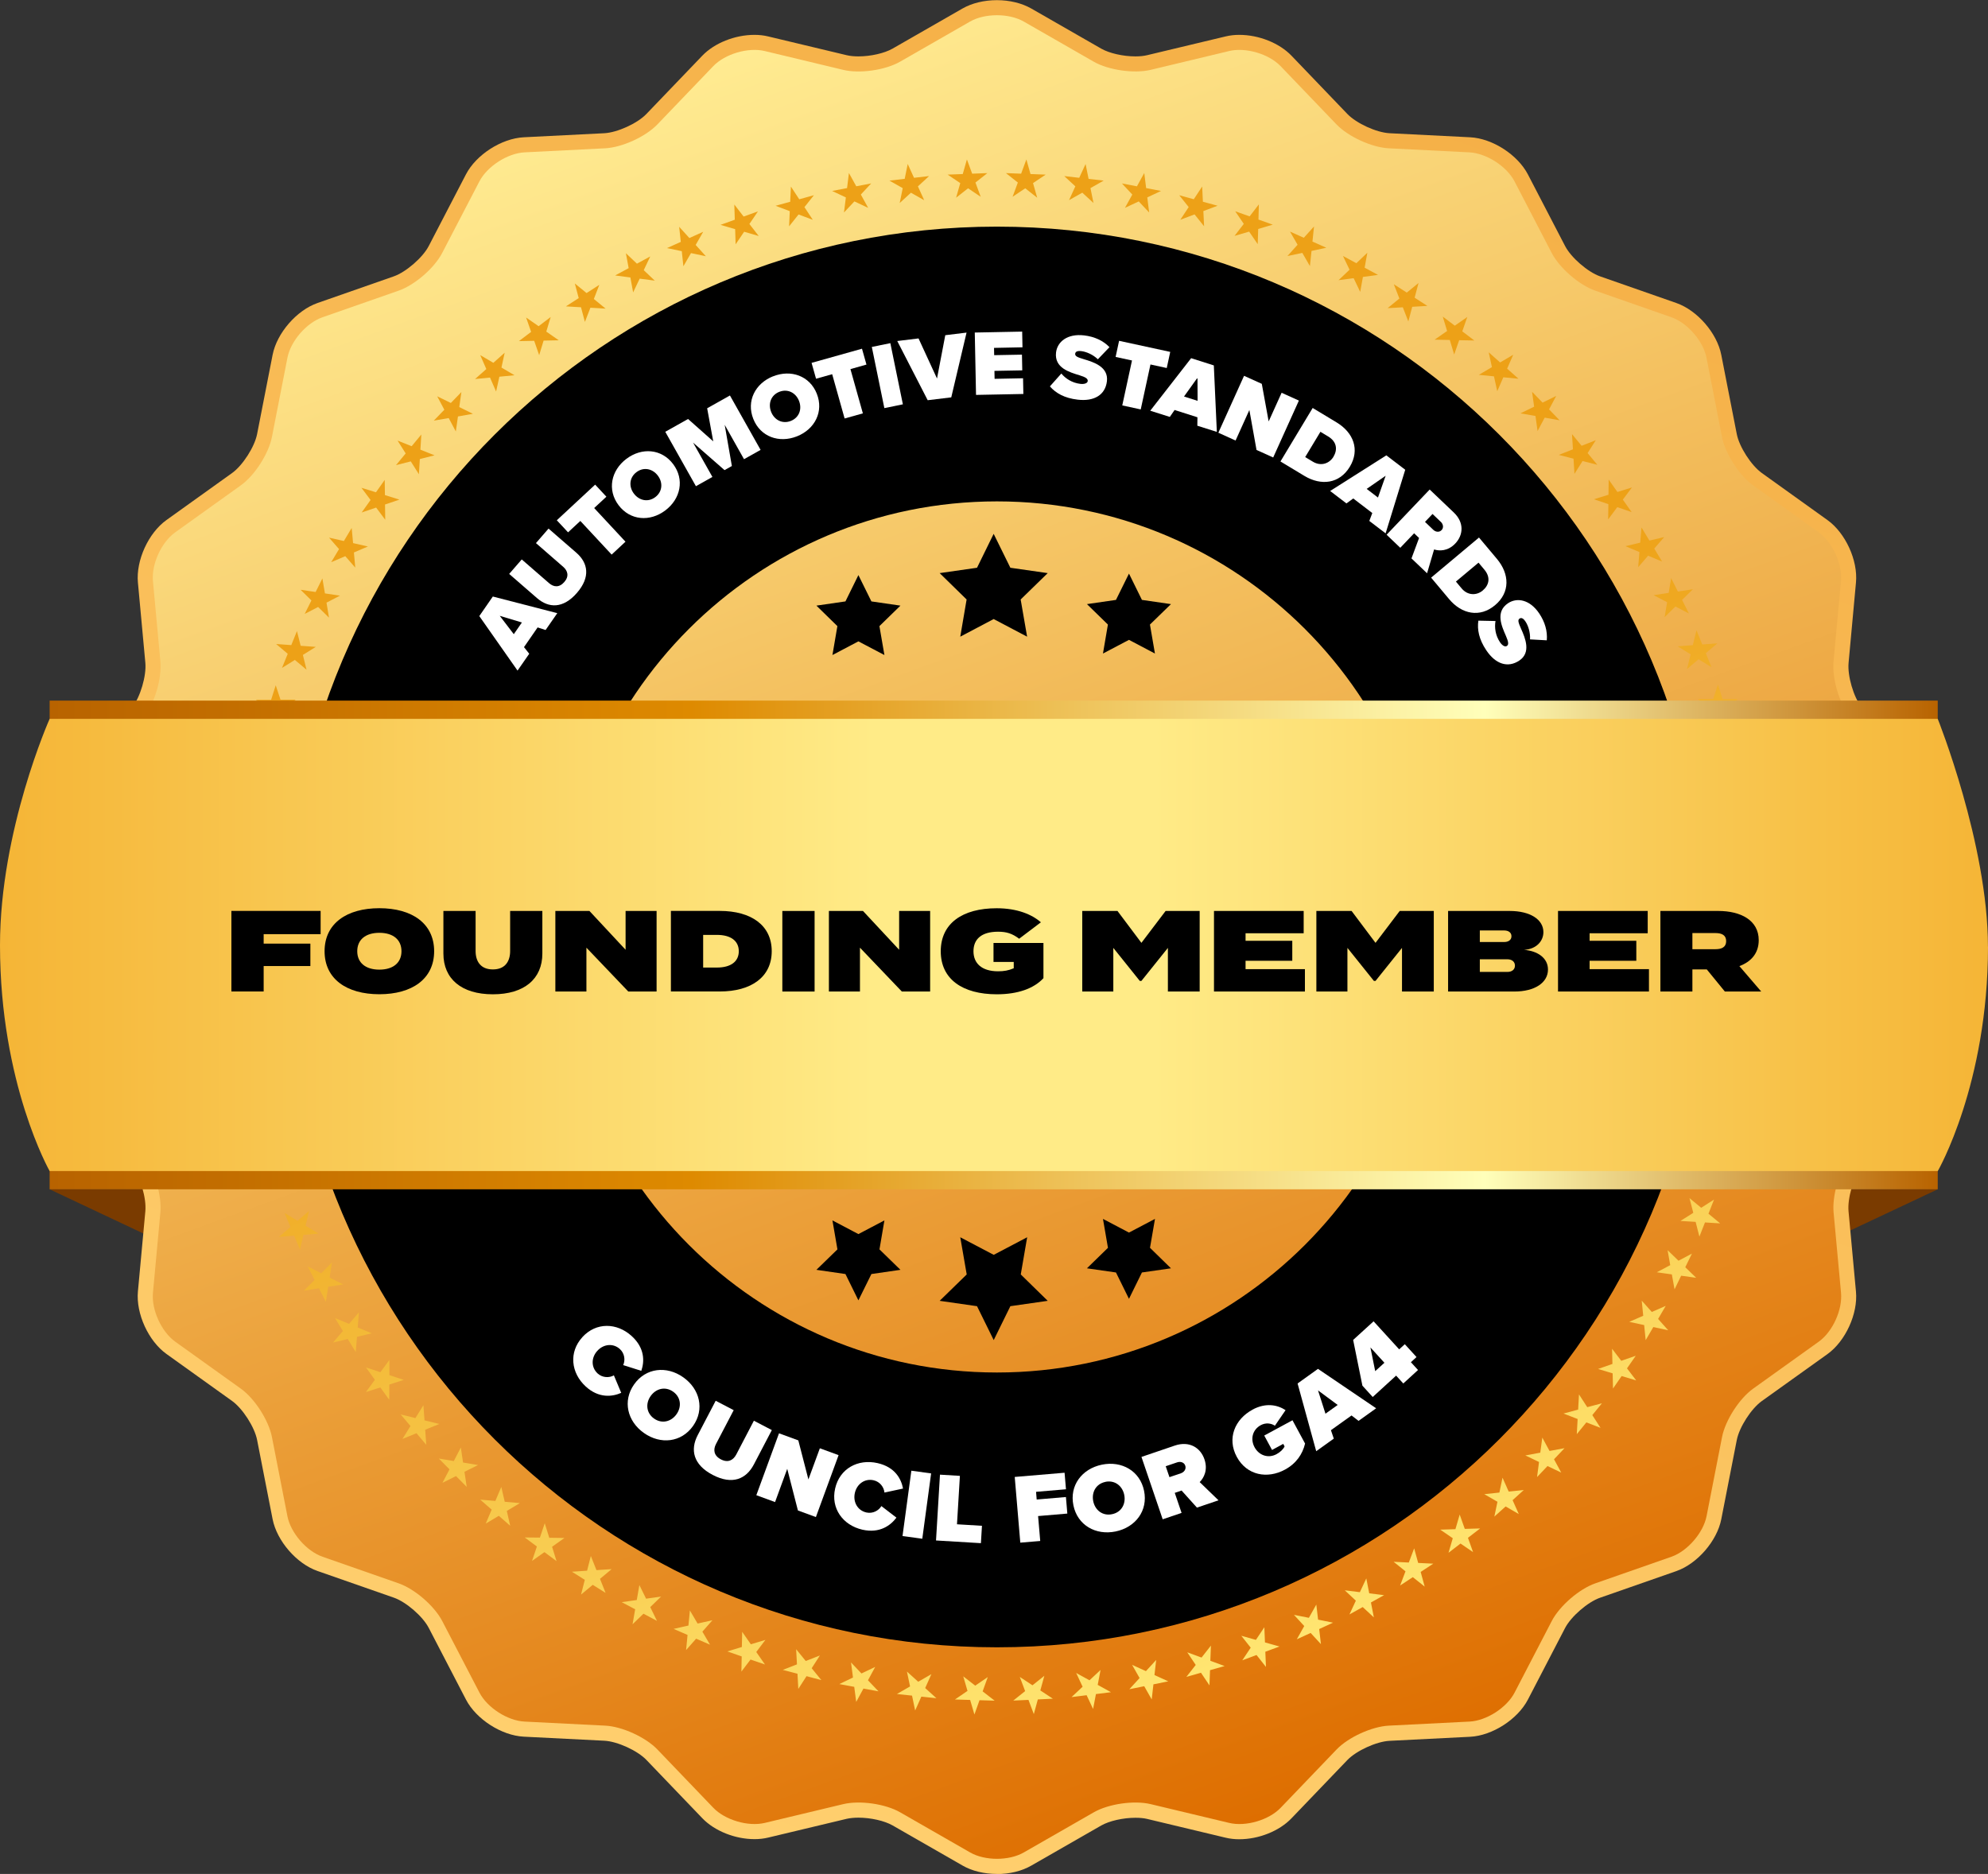
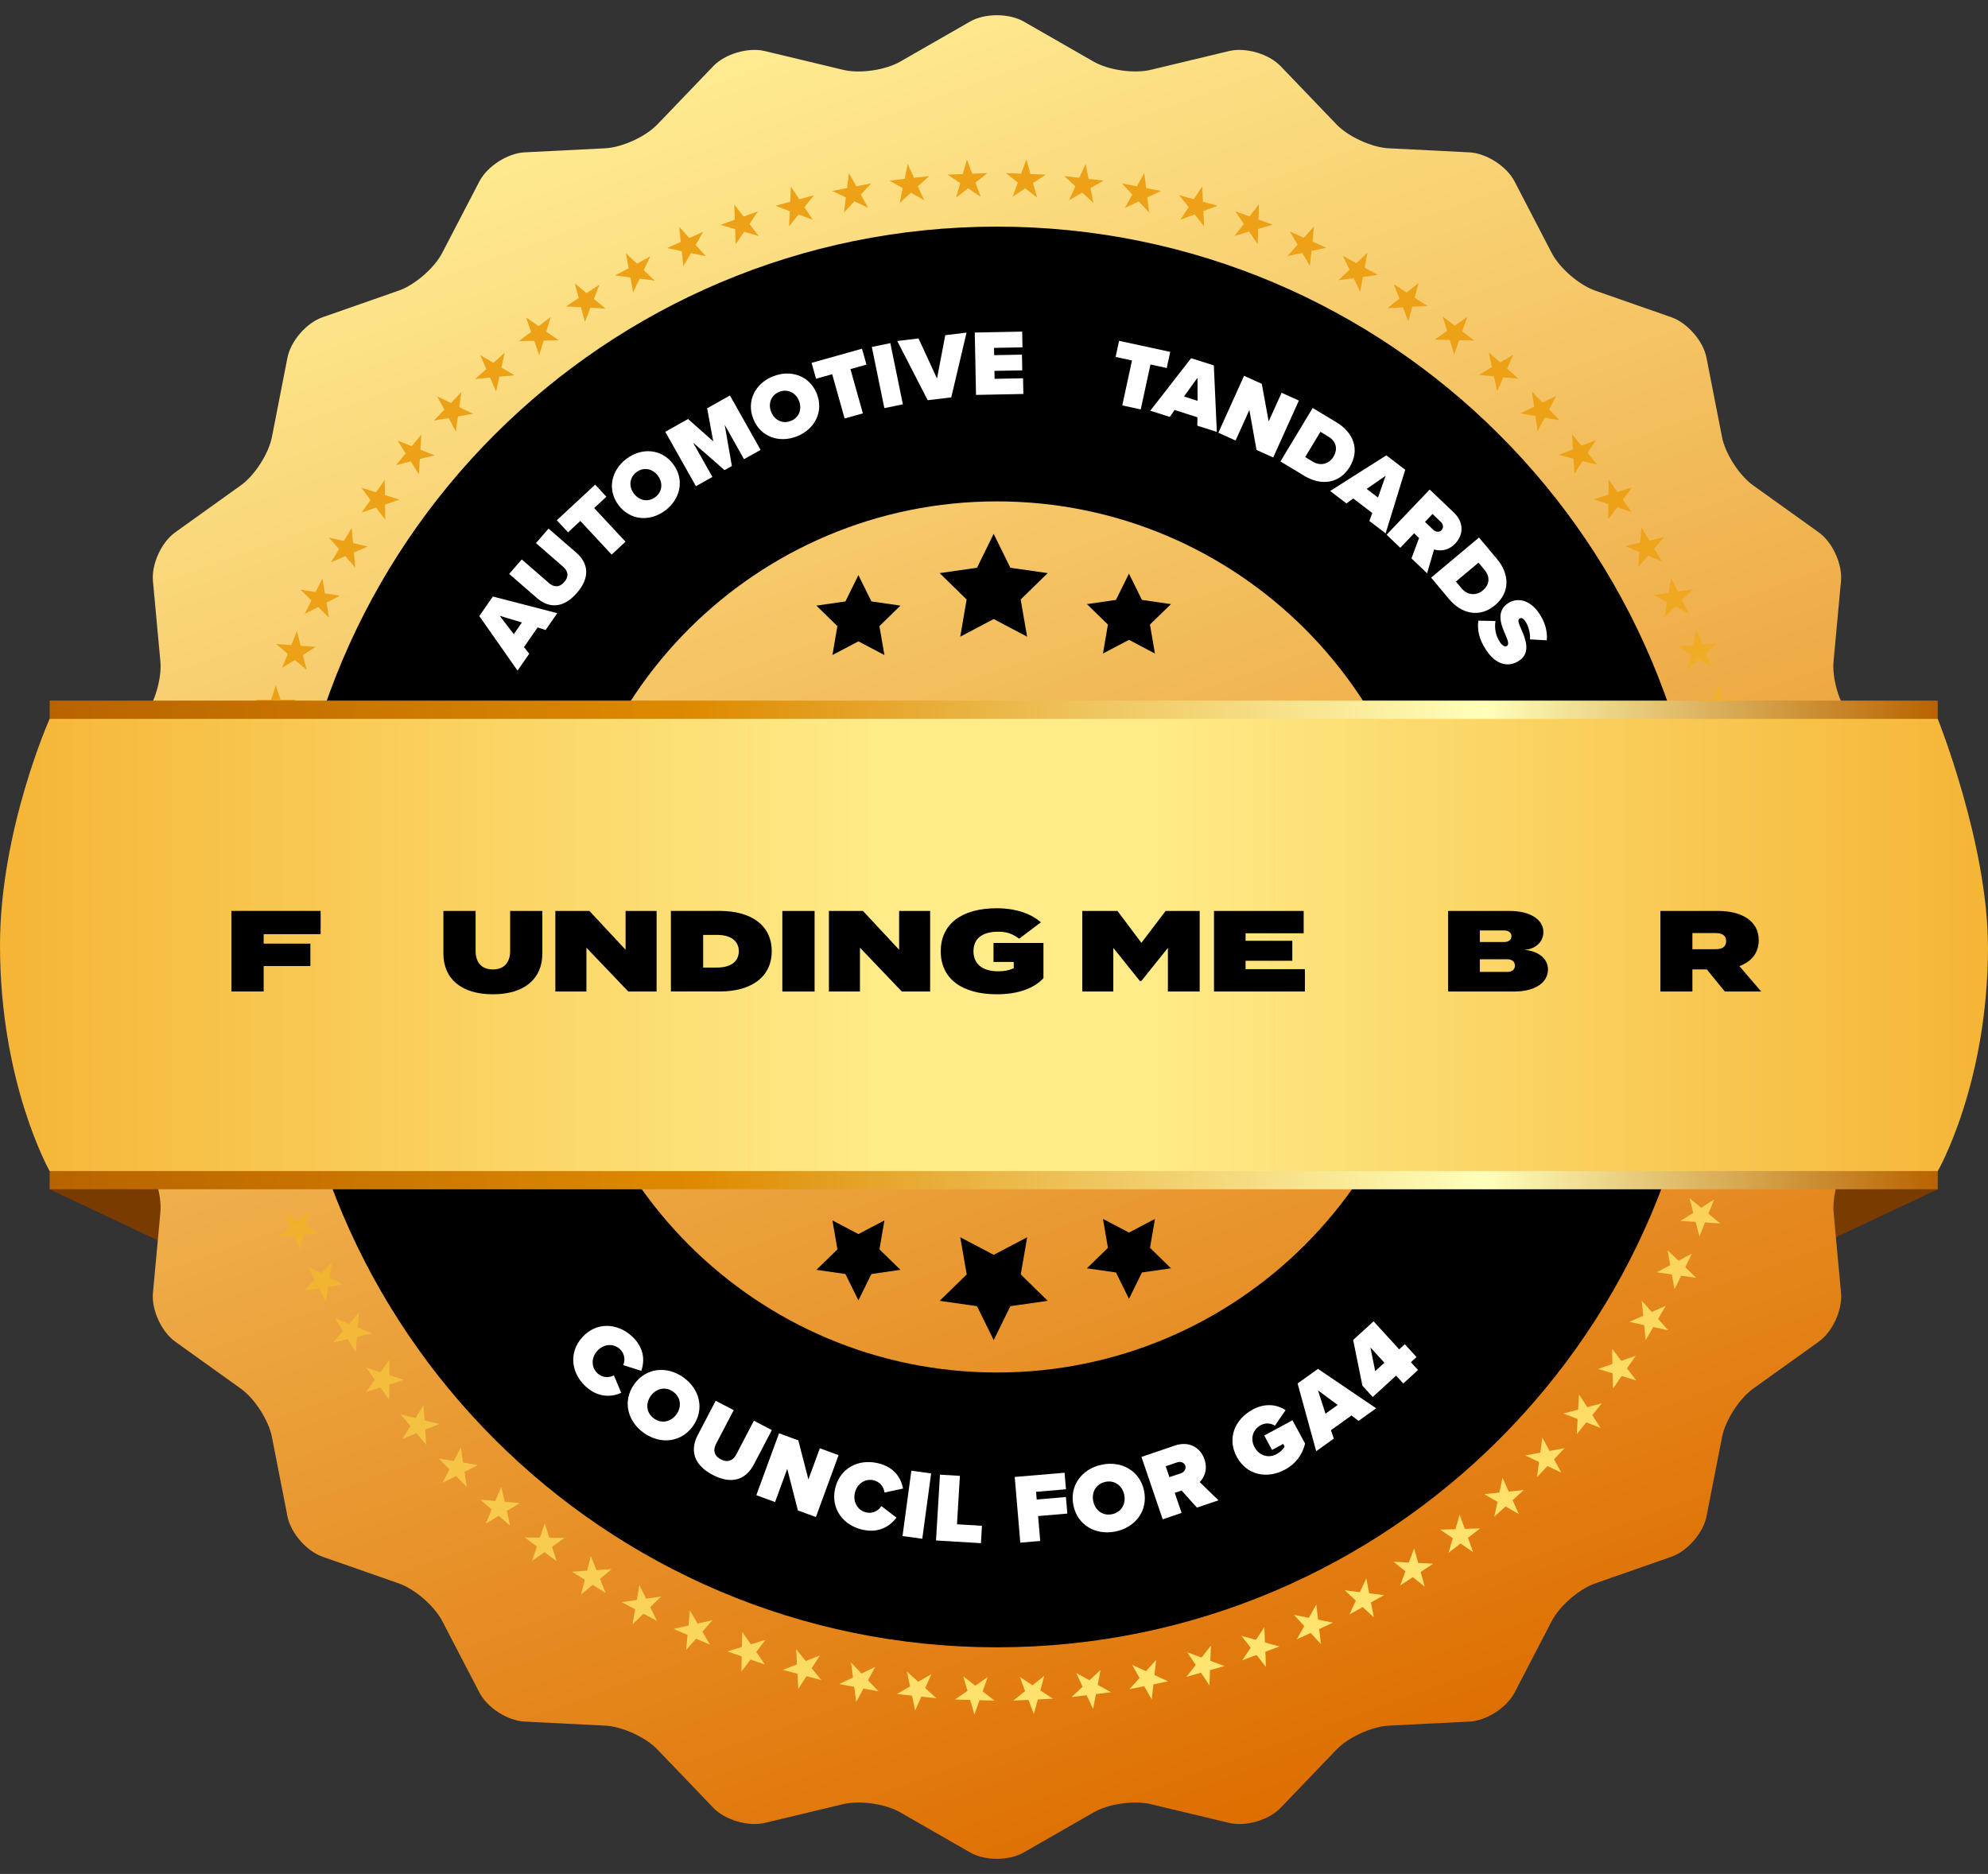
<svg xmlns="http://www.w3.org/2000/svg" viewBox="0 0 382.13 360.26">
  <rect x="0" y="0" width="382.13" height="360.26" fill="#333333" stroke="none" />
  <defs>
    <style>.j{fill:url(#e);}.k{fill:url(#d);}.l{fill:url(#f);}.m{fill:url(#i);}.n{fill:url(#h);}.o{fill:#fff;}.p{fill:#7a3b00;}</style>
    <linearGradient id="d" x1="253.13" y1="11.17" x2="130.13" y2="349.09" gradientTransform="matrix(1, 0, 0, 1, 0, 0)" gradientUnits="userSpaceOnUse">
      <stop offset="0" stop-color="#f5b047" />
      <stop offset="1" stop-color="#ffcf6e" />
    </linearGradient>
    <linearGradient id="e" x1="252.13" y1="346.36" x2="131.13" y2="13.9" gradientTransform="matrix(1, 0, 0, 1, 0, 0)" gradientUnits="userSpaceOnUse">
      <stop offset="0" stop-color="#de6e00" />
      <stop offset="1" stop-color="#ffeb91" />
    </linearGradient>
    <linearGradient id="f" x1="3423.9" y1="1184.82" x2="3718.23" y2="1238.19" gradientTransform="translate(945.91 3874.92) rotate(-120.28)" gradientUnits="userSpaceOnUse">
      <stop offset="0" stop-color="#ffe672" />
      <stop offset=".62" stop-color="#eda117" />
    </linearGradient>
    <linearGradient id="h" x1="9.54" y1="181.67" x2="372.47" y2="181.67" gradientTransform="matrix(1, 0, 0, 1, 0, 0)" gradientUnits="userSpaceOnUse">
      <stop offset="0" stop-color="#b86300" />
      <stop offset=".34" stop-color="#de8a00" />
      <stop offset=".76" stop-color="#ffffba" />
      <stop offset="1" stop-color="#b86300" />
    </linearGradient>
    <linearGradient id="i" x1="0" y1="181.67" x2="382.13" y2="181.67" gradientTransform="matrix(1, 0, 0, 1, 0, 0)" gradientUnits="userSpaceOnUse">
      <stop offset="0" stop-color="#f5b536" />
      <stop offset=".44" stop-color="#ffeb87" />
      <stop offset=".58" stop-color="#ffeb87" />
      <stop offset="1" stop-color="#f5b536" />
    </linearGradient>
  </defs>
  <g id="a" />
  <g id="b">
    <g id="c">
      <polygon class="p" points="297.08 228.64 372.47 228.64 313.21 256.53 297.08 228.64" />
      <g>
        <polygon class="p" points="84.81 228.64 9.54 228.64 68.68 256.53 84.81 228.64" />
-         <path class="k" d="M191.63,360.26c-2.45,0-4.8-.57-6.6-1.61l-13.46-7.72c-1.56-.89-4.2-1.49-6.57-1.49-.84,0-1.62,.08-2.24,.22l-15.1,3.61c-.82,.2-1.71,.3-2.63,.3-3.75,0-7.69-1.58-10.03-4.02l-10.74-11.2c-1.73-1.81-5.59-3.57-8.09-3.7l-15.5-.78c-4.26-.22-9.14-3.35-11.1-7.13l-7.15-13.77c-1.15-2.23-4.36-5.01-6.73-5.83l-14.65-5.12c-4.03-1.4-7.82-5.79-8.64-9.97l-2.98-15.23c-.48-2.46-2.77-6.03-4.81-7.49l-12.62-9.04c-3.46-2.48-5.87-7.75-5.48-12l1.43-15.45c.23-2.5-.96-6.57-2.51-8.54l-9.56-12.23c-2.63-3.36-3.45-9.09-1.88-13.06l5.72-14.42c.92-2.33,.92-6.58,0-8.9l-5.72-14.43c-1.58-3.96-.75-9.7,1.88-13.06l9.56-12.23c1.54-1.97,2.74-6.05,2.51-8.54l-1.43-15.45c-.39-4.25,2.02-9.52,5.48-12l12.62-9.04c2.04-1.46,4.33-5.03,4.81-7.49l2.98-15.23c.82-4.19,4.62-8.57,8.64-9.97l14.65-5.12c2.36-.83,5.57-3.61,6.72-5.83l7.15-13.77c1.96-3.79,6.84-6.92,11.1-7.14l15.5-.78c2.5-.13,6.36-1.89,8.09-3.7l10.74-11.2c2.34-2.44,6.28-4.01,10.03-4.01,.92,0,1.81,.1,2.63,.3l15.1,3.61c.62,.15,1.39,.23,2.24,.23,2.37,0,5.01-.6,6.57-1.49l13.46-7.72c1.8-1.03,4.15-1.6,6.6-1.6s4.79,.57,6.6,1.6l13.46,7.72c1.56,.89,4.2,1.49,6.57,1.49,.85,0,1.62-.08,2.24-.23l15.1-3.61c.82-.2,1.71-.3,2.63-.3,3.75,0,7.69,1.57,10.03,4.01l10.74,11.2c1.74,1.81,5.59,3.57,8.1,3.7l15.5,.78c4.26,.21,9.13,3.35,11.1,7.14l7.15,13.77c1.15,2.22,4.36,5,6.73,5.83l14.65,5.12c4.03,1.41,7.83,5.79,8.64,9.97l2.98,15.23c.48,2.46,2.78,6.03,4.82,7.49l12.61,9.04c3.47,2.49,5.88,7.76,5.48,12.01l-1.42,15.45c-.23,2.5,.96,6.57,2.5,8.54l9.56,12.23c2.63,3.36,3.45,9.1,1.88,13.06l-5.72,14.43c-.93,2.33-.93,6.57,0,8.9l5.72,14.43c1.58,3.96,.75,9.7-1.88,13.06l-9.56,12.23c-1.55,1.98-2.74,6.05-2.51,8.54l1.43,15.45c.4,4.24-2.01,9.52-5.48,12.01l-12.62,9.03c-2.04,1.46-4.33,5.03-4.81,7.49l-2.98,15.23c-.82,4.18-4.61,8.56-8.64,9.97l-14.66,5.12c-2.36,.82-5.57,3.6-6.73,5.83l-7.15,13.77c-1.97,3.78-6.84,6.92-11.1,7.13l-15.5,.78c-2.5,.13-6.36,1.89-8.1,3.7l-10.74,11.2c-2.33,2.44-6.27,4.02-10.03,4.02-.93,0-1.81-.1-2.63-.3l-15.09-3.61c-.62-.15-1.39-.22-2.24-.22-2.37,0-5.02,.6-6.58,1.49l-13.46,7.72c-1.81,1.04-4.15,1.61-6.6,1.61h0Z" />
        <path class="j" d="M360.86,185.65c-1.21-3.04-1.21-8.01,0-11.04l5.72-14.42c1.21-3.04,.55-7.63-1.47-10.2l-9.56-12.23c-2.01-2.57-3.42-7.34-3.11-10.6l1.43-15.45c.3-3.25-1.62-7.47-4.28-9.37l-12.62-9.04c-2.65-1.9-5.34-6.08-5.97-9.29l-2.98-15.23c-.62-3.21-3.66-6.71-6.75-7.79l-14.65-5.12c-3.09-1.08-6.84-4.33-8.35-7.23l-7.15-13.77c-1.5-2.9-5.41-5.41-8.67-5.58l-15.5-.78c-3.26-.16-7.78-2.23-10.05-4.59l-10.74-11.2c-2.26-2.36-6.71-3.67-9.89-2.91l-15.1,3.62c-3.17,.76-8.1,.05-10.93-1.57l-13.46-7.72c-2.84-1.62-7.47-1.62-10.31,0l-13.46,7.72c-2.84,1.63-7.76,2.34-10.93,1.57l-15.09-3.62c-3.18-.76-7.63,.55-9.89,2.91l-10.74,11.2c-2.26,2.36-6.78,4.42-10.04,4.59l-15.5,.78c-3.26,.17-7.16,2.68-8.67,5.58l-7.16,13.77c-1.5,2.9-5.26,6.15-8.34,7.23l-14.65,5.12c-3.09,1.07-6.13,4.58-6.75,7.79l-2.98,15.23c-.63,3.21-3.31,7.39-5.97,9.29l-12.62,9.04c-2.66,1.9-4.58,6.12-4.28,9.37l1.43,15.45c.3,3.25-1.1,8.02-3.11,10.6l-9.56,12.23c-2.01,2.57-2.67,7.17-1.46,10.2l5.72,14.42c1.21,3.04,1.21,8.01,0,11.04l-5.72,14.43c-1.21,3.04-.55,7.63,1.46,10.2l9.56,12.23c2.01,2.57,3.41,7.34,3.11,10.59l-1.43,15.45c-.3,3.25,1.62,7.47,4.28,9.38l12.62,9.04c2.66,1.9,5.34,6.08,5.97,9.29l2.98,15.23c.63,3.21,3.66,6.71,6.75,7.79l14.65,5.12c3.08,1.08,6.84,4.33,8.35,7.23l7.16,13.77c1.5,2.9,5.41,5.41,8.67,5.57l15.5,.78c3.26,.16,7.78,2.23,10.04,4.59l10.74,11.2c2.26,2.36,6.71,3.67,9.89,2.91l15.09-3.61c3.18-.76,8.1-.06,10.93,1.57l13.46,7.72c2.84,1.63,7.47,1.63,10.31,0l13.46-7.72c2.83-1.63,7.76-2.33,10.93-1.57l15.1,3.61c3.18,.76,7.63-.54,9.89-2.91l10.74-11.2c2.26-2.36,6.78-4.42,10.05-4.59l15.5-.78c3.26-.16,7.17-2.67,8.67-5.57l7.15-13.77c1.51-2.9,5.26-6.15,8.35-7.23l14.65-5.12c3.08-1.08,6.12-4.59,6.75-7.79l2.98-15.23c.63-3.21,3.32-7.39,5.97-9.29l12.62-9.04c2.66-1.9,4.58-6.12,4.28-9.38l-1.43-15.45c-.3-3.25,1.1-8.02,3.11-10.59l9.56-12.23c2.01-2.57,2.67-7.17,1.47-10.2l-5.72-14.43Z" />
        <path d="M191.63,43.57c-75.42,0-136.56,61.14-136.56,136.56s61.14,136.56,136.56,136.56,136.56-61.14,136.56-136.56S267.05,43.57,191.63,43.57Zm0,220.29c-46.24,0-83.74-37.49-83.74-83.74s37.49-83.73,83.74-83.73,83.73,37.49,83.73,83.73-37.49,83.74-83.73,83.74Z" />
        <path id="g" class="l" d="M52.58,227.36l-.87-2.79-2.92-.03,2.38-1.69-.87-2.79,2.34,1.74,2.38-1.69-.93,2.77,2.34,1.75-2.92-.04-.94,2.76Zm-3.21-10.75l-.65-2.85-2.91-.26,2.51-1.5-.65-2.84,2.2,1.92,2.5-1.5-1.14,2.69,2.2,1.92-2.91-.26-1.14,2.69Zm-2.38-10.98l-.43-2.89-2.88-.48,2.61-1.3-.43-2.88,2.05,2.08,2.61-1.31-1.35,2.59,2.05,2.09-2.88-.48-1.35,2.59Zm-1.52-11.11l-.21-2.91-2.84-.7,2.71-1.1-.21-2.91,1.88,2.23,2.71-1.1-1.55,2.48,1.88,2.24-2.83-.7-1.55,2.48Zm-.66-11.19l.02-2.92-2.77-.92,2.78-.89,.02-2.92,1.7,2.37,2.78-.89-1.73,2.35,1.7,2.37-2.77-.91-1.73,2.35Zm.19-11.22l.24-2.91-2.69-1.13,2.84-.67,.24-2.91,1.52,2.49,2.84-.67-1.9,2.22,1.52,2.5-2.7-1.13-1.9,2.21Zm1.05-11.16l.46-2.88-2.6-1.33,2.88-.46,.46-2.88,1.33,2.6,2.89-.46-2.07,2.06,1.33,2.6-2.6-1.33-2.07,2.06Zm1.89-11.04l.68-2.84-2.49-1.52,2.91-.24,.68-2.84,1.13,2.69,2.91-.24-2.22,1.9,1.13,2.7-2.5-1.52-2.22,1.9Zm2.73-10.89l.89-2.78-2.37-1.7h2.92l.89-2.79,.92,2.77h2.92l-2.36,1.72,.92,2.78-2.37-1.71-2.36,1.72Zm3.54-10.63l1.1-2.7-2.23-1.88,2.91,.21,1.09-2.7,.71,2.83,2.91,.21-2.48,1.55,.7,2.84-2.24-1.88-2.48,1.54Zm4.35-10.35l1.3-2.61-2.08-2.05,2.89,.43,1.3-2.61,.49,2.88,2.89,.43-2.59,1.35,.48,2.88-2.09-2.05-2.59,1.34Zm5.11-9.97l1.5-2.51-1.92-2.2,2.85,.65,1.5-2.51,.27,2.91,2.85,.65-2.69,1.15,.26,2.91-1.92-2.2-2.68,1.15Zm5.87-9.57l1.69-2.38-1.75-2.34,2.79,.86,1.68-2.38,.04,2.92,2.79,.87-2.77,.94,.04,2.93-1.75-2.34-2.76,.94Zm6.58-9.08l1.86-2.25-1.56-2.47,2.71,1.08,1.86-2.25-.18,2.92,2.72,1.08-2.83,.72-.18,2.92-1.56-2.47-2.83,.72Zm7.26-8.55l2.03-2.1-1.37-2.58,2.62,1.28,2.03-2.1-.41,2.89,2.63,1.29-2.88,.51-.41,2.89-1.37-2.58-2.88,.5Zm7.91-7.98l2.19-1.94-1.17-2.68,2.52,1.48,2.18-1.94-.62,2.85,2.51,1.48-2.91,.28-.63,2.85-1.17-2.68-2.9,.28Zm8.47-7.32l2.33-1.77-.96-2.76,2.4,1.67,2.32-1.76-.84,2.8,2.4,1.67-2.92,.06-.85,2.8-.96-2.76-2.92,.06Zm9.03-6.68l2.45-1.58-.75-2.82,2.26,1.85,2.45-1.58-1.05,2.72,2.26,1.85-2.92-.17-1.06,2.73-.75-2.82-2.91-.17Zm9.48-5.95l2.57-1.39-.53-2.87,2.12,2.01,2.56-1.39-1.25,2.64,2.12,2.01-2.9-.38-1.26,2.64-.53-2.87-2.89-.38Zm9.93-5.24l2.66-1.2-.31-2.9,1.96,2.16,2.66-1.2-1.45,2.53,1.96,2.17-2.86-.6-1.46,2.53-.31-2.9-2.85-.6Zm10.29-4.47l2.75-.99-.09-2.92,1.79,2.31,2.75-.99-1.64,2.42,1.79,2.31-2.8-.82-1.64,2.42-.09-2.92-2.8-.82Zm10.59-3.67l2.81-.77,.14-2.92,1.6,2.44,2.82-.78-1.82,2.29,1.61,2.44-2.74-1.03-1.82,2.28,.13-2.92-2.73-1.03Zm10.87-2.85l2.87-.55,.36-2.9,1.41,2.55,2.87-.55-1.99,2.14,1.41,2.56-2.65-1.24-2,2.13,.36-2.9-2.64-1.24Zm11.05-1.99l2.9-.34,.58-2.86,1.21,2.66,2.9-.33-2.15,1.98,1.21,2.66-2.55-1.44-2.16,1.98,.58-2.86-2.54-1.44Zm11.15-1.15l2.91-.11,.8-2.81,1.01,2.74,2.92-.11-2.29,1.81,1.01,2.74-2.43-1.63-2.3,1.81,.8-2.81-2.42-1.63Zm11.21-.29l2.92,.11,1.01-2.74,.79,2.81,2.92,.11-2.43,1.63,.8,2.81-2.3-1.81-2.43,1.63,1.01-2.74-2.29-1.81Zm11.19,.57l2.9,.33,1.22-2.65,.58,2.86,2.9,.33-2.54,1.44,.58,2.86-2.15-1.98-2.55,1.44,1.21-2.66-2.14-1.98Zm11.12,1.42l2.87,.55,1.41-2.56,.36,2.9,2.86,.55-2.64,1.24,.36,2.9-2-2.13-2.65,1.24,1.41-2.56-1.99-2.13Zm10.99,2.26l2.81,.77,1.61-2.44,.14,2.92,2.82,.77-2.73,1.03,.14,2.92-1.83-2.28-2.74,1.03,1.61-2.44-1.82-2.28Zm10.79,3.09l2.75,.98,1.78-2.31-.08,2.92,2.75,.98-2.8,.83-.09,2.92-1.65-2.41-2.81,.82,1.78-2.31-1.64-2.41Zm10.51,3.9l2.66,1.19,1.96-2.17-.3,2.9,2.67,1.19-2.85,.61-.31,2.91-1.46-2.53-2.86,.6,1.95-2.17-1.46-2.53Zm10.19,4.69l2.57,1.39,2.11-2.01-.52,2.87,2.57,1.39-2.9,.39-.52,2.88-1.26-2.64-2.9,.38,2.11-2.01-1.26-2.63Zm9.81,5.46l2.45,1.58,2.26-1.84-.75,2.82,2.45,1.58-2.91,.17-.75,2.82-1.06-2.72-2.92,.16,2.26-1.85-1.06-2.72Zm9.35,6.18l2.33,1.76,2.4-1.67-.96,2.76,2.32,1.76-2.92-.06-.96,2.76-.84-2.8-2.92-.06,2.4-1.67-.84-2.79Zm8.86,6.89l2.18,1.94,2.52-1.48-1.17,2.67,2.18,1.94-2.91-.28-1.17,2.68-.63-2.86-2.91-.29,2.52-1.48-.62-2.85Zm8.31,7.56l2.03,2.1,2.62-1.28-1.37,2.58,2.03,2.1-2.87-.51-1.37,2.58-.4-2.9-2.88-.51,2.62-1.28-.4-2.89Zm7.68,8.15l1.86,2.25,2.72-1.07-1.57,2.47,1.86,2.25-2.83-.72-1.56,2.47-.18-2.92-2.83-.73,2.72-1.07-.18-2.92Zm7.05,8.74l1.69,2.39,2.79-.87-1.75,2.34,1.69,2.39-2.76-.94-1.75,2.35,.04-2.93-2.77-.94,2.79-.87,.04-2.92Zm6.33,9.23l1.51,2.5,2.84-.67-1.91,2.21,1.51,2.5-2.69-1.13-1.91,2.21,.24-2.91-2.69-1.13,2.84-.67,.25-2.91Zm5.67,9.69l1.31,2.61,2.89-.44-2.08,2.05,1.31,2.61-2.59-1.34-2.08,2.05,.48-2.88-2.59-1.35,2.89-.44,.48-2.88Zm4.9,10.09l1.1,2.7,2.91-.22-2.23,1.89,1.1,2.7-2.49-1.53-2.23,1.89,.7-2.84-2.49-1.54,2.91-.22,.7-2.83Zm4.12,10.43l.89,2.78h2.92l-2.37,1.72,.89,2.78-2.36-1.72-2.37,1.71,.91-2.78-2.36-1.73h2.92l.91-2.76Zm3.3,10.71l.68,2.84,2.91,.23-2.49,1.52,.68,2.84-2.22-1.89-2.49,1.52,1.12-2.7-2.22-1.9,2.92,.23,1.12-2.69Zm2.47,10.94l.46,2.88,2.89,.46-2.6,1.33,.46,2.88-2.06-2.06-2.61,1.33,1.33-2.61-2.07-2.06,2.88,.45,1.33-2.6Zm1.62,11.11l.23,2.91,2.84,.68-2.69,1.12,.23,2.91-1.9-2.21-2.7,1.12,1.52-2.49-1.9-2.22,2.84,.67,1.52-2.49Zm.77,11.18v2.92l2.79,.89-2.77,.91v2.92l-1.72-2.35-2.78,.91,1.71-2.37-1.73-2.36,2.78,.89,1.71-2.37Zm-.09,11.23l-.21,2.91,2.71,1.1-2.84,.7-.21,2.91-1.54-2.48-2.84,.7,1.89-2.24-1.55-2.48,2.7,1.1,1.89-2.23Zm-.95,11.18l-.43,2.89,2.61,1.3-2.88,.48-.43,2.89-1.35-2.59-2.88,.48,2.05-2.08-1.35-2.6,2.61,1.31,2.05-2.08Zm-1.8,11.06l-.65,2.85,2.51,1.5-2.91,.26-.65,2.85-1.15-2.68-2.91,.26,2.2-1.92-1.15-2.69,2.51,1.5,2.2-1.92Zm-2.63,10.91l-.86,2.79,2.39,1.68-2.92,.04-.87,2.79-.94-2.76-2.92,.04,2.34-1.75-.94-2.77,2.38,1.69,2.34-1.75Zm-3.45,10.66l-1.07,2.72,2.25,1.86-2.92-.18-1.07,2.72-.73-2.83-2.92-.18,2.47-1.56-.73-2.83,2.25,1.86,2.46-1.57Zm-4.25,10.39l-1.28,2.62,2.1,2.03-2.89-.4-1.27,2.62-.52-2.87-2.89-.41,2.58-1.37-.51-2.88,2.1,2.03,2.58-1.37Zm-5.03,10.04l-1.47,2.52,1.94,2.18-2.86-.62-1.47,2.52-.29-2.9-2.86-.62,2.68-1.17-.29-2.91,1.94,2.18,2.67-1.17Zm-5.78,9.62l-1.67,2.4,1.77,2.32-2.8-.84-1.66,2.4-.07-2.92-2.8-.84,2.76-.97-.07-2.92,1.77,2.32,2.76-.96Zm-6.5,9.13l-1.84,2.26,1.58,2.45-2.72-1.05-1.84,2.26,.16-2.91-2.72-1.05,2.82-.76,.16-2.92,1.59,2.45,2.82-.74Zm-7.19,8.63l-2.01,2.12,1.39,2.56-2.64-1.26-2.01,2.12,.38-2.9-2.63-1.26,2.87-.53,.39-2.9,1.39,2.57,2.87-.53Zm-7.81,8.02l-2.16,1.96,1.19,2.67-2.53-1.46-2.17,1.95,.6-2.85-2.53-1.46,2.9-.31,.6-2.86,1.19,2.67,2.9-.3Zm-8.43,7.42l-2.31,1.78,.98,2.75-2.41-1.65-2.31,1.78,.82-2.8-2.41-1.65,2.92-.09,.82-2.81,.98,2.75,2.92-.08Zm-8.96,6.74l-2.44,1.6,.77,2.82-2.28-1.82-2.44,1.61,1.03-2.73-2.28-1.83,2.92,.14,1.03-2.73,.77,2.81,2.92,.14Zm-9.45,6.05l-2.55,1.42,.56,2.87-2.14-1.99-2.55,1.42,1.23-2.65-2.13-1.99,2.9,.36,1.24-2.65,.56,2.87,2.9,.36Zm-9.85,5.31l-2.65,1.22,.34,2.9-1.98-2.15-2.66,1.22,1.43-2.55-1.98-2.15,2.87,.57,1.43-2.55,.34,2.9,2.86,.58Zm-10.26,4.57l-2.74,1.01,.12,2.92-1.81-2.29-2.74,1.02,1.62-2.43-1.81-2.29,2.81,.79,1.62-2.43,.12,2.92,2.81,.79Zm-10.56,3.76l-2.81,.8-.11,2.92-1.63-2.43-2.81,.8,1.8-2.3-1.63-2.43,2.75,1.01,1.8-2.3-.11,2.92,2.74,1.01Zm-10.83,2.94l-2.86,.58-.33,2.9-1.44-2.54-2.86,.58,1.97-2.15-1.44-2.54,2.66,1.21,1.97-2.15-.33,2.9,2.65,1.21Zm-11.01,2.09l-2.9,.36-.55,2.87-1.24-2.65-2.9,.36,2.13-1.99-1.24-2.65,2.56,1.41,2.13-1.99-.55,2.87,2.55,1.41Zm-11.15,1.25l-2.92,.14-.77,2.82-1.03-2.73-2.92,.13,2.28-1.82-1.03-2.73,2.44,1.61,2.28-1.82-.77,2.81,2.44,1.61Zm-11.21,.38l-2.92-.09-.98,2.75-.82-2.8-2.92-.09,2.41-1.65-.82-2.8,2.31,1.79,2.41-1.65-.99,2.75,2.31,1.79Zm-11.2-.47l-2.9-.31-1.19,2.67-.6-2.86-2.91-.31,2.53-1.46-.6-2.86,2.17,1.96,2.53-1.46-1.19,2.67,2.16,1.96Zm-11.16-1.33l-2.87-.53-1.39,2.57-.38-2.9-2.87-.53,2.63-1.26-.38-2.9,2.01,2.12,2.64-1.26-1.39,2.57,2.01,2.11Zm-10.99-2.16l-2.82-.75-1.58,2.45-.16-2.92-2.82-.74,2.72-1.06-.16-2.92,1.85,2.27,2.72-1.06-1.58,2.45,1.84,2.26Zm-10.82-3l-2.76-.95-1.76,2.32,.06-2.92-2.76-.96,2.79-.85,.06-2.92,1.67,2.4,2.8-.85-1.76,2.33,1.66,2.39Zm-10.54-3.8l-2.68-1.16-1.93,2.19,.28-2.91-2.68-1.16,2.85-.64,.28-2.91,1.48,2.52,2.85-.63-1.93,2.19,1.48,2.52Zm-10.22-4.59l-2.58-1.37-2.1,2.03,.5-2.88-2.58-1.37,2.89-.41,.5-2.88,1.29,2.62,2.89-.41-2.09,2.03,1.28,2.62Zm-9.86-5.37l-2.47-1.55-2.25,1.87,.72-2.83-2.47-1.56,2.91-.2,.72-2.83,1.08,2.72,2.92-.19-2.24,1.87,1.08,2.71Zm-9.42-6.1l-2.34-1.74-2.38,1.69,.93-2.77-2.34-1.74,2.92,.03,.93-2.76,.87,2.79,2.92,.04-2.38,1.69,.87,2.79Zm-8.91-6.8l-2.2-1.92-2.51,1.5,1.14-2.69-2.2-1.92,2.91,.25,1.14-2.69,.66,2.85,2.91,.26-2.51,1.5,.65,2.85Zm-8.37-7.48l-2.05-2.08-2.61,1.3,1.35-2.59-2.05-2.08,2.88,.48,1.35-2.6,.43,2.89,2.88,.48-2.61,1.3,.43,2.89Zm-7.77-8.09l-1.88-2.23-2.7,1.1,1.54-2.48-1.88-2.23,2.83,.7,1.54-2.48,.21,2.92,2.84,.7-2.71,1.1,.21,2.91Zm-7.12-8.66l-1.71-2.37-2.78,.89,1.73-2.36-1.71-2.37,2.77,.91,1.73-2.36v2.92l2.77,.92-2.78,.89-.02,2.92Zm-6.45-9.19l-1.52-2.49-2.84,.68,1.9-2.22-1.52-2.49,2.7,1.12,1.9-2.22-.23,2.91,2.7,1.12-2.84,.68-.24,2.91Zm-5.73-9.64l-1.33-2.6-2.89,.46,2.06-2.07-1.33-2.6,2.6,1.32,2.06-2.07-.45,2.89,2.61,1.32-2.88,.46-.45,2.88Zm-4.98-10.03l-1.13-2.69-2.91,.24,2.21-1.91-1.13-2.69,2.5,1.51,2.21-1.91-.67,2.85,2.5,1.52-2.91,.24-.67,2.84Z" />
        <rect class="n" x="9.54" y="134.69" width="362.93" height="93.95" />
        <path class="m" d="M382.13,182c0,26.4-9.65,43.13-9.65,43.13H9.54S0,208.33,0,181.73c0-22.16,9.54-43.53,9.54-43.53H372.47s9.65,24.08,9.65,43.81Z" />
        <g>
          <polygon points="201.39 110.18 196.19 115.25 197.43 122.4 191 119.01 184.58 122.4 185.8 115.25 180.62 110.18 187.8 109.15 191 102.63 194.21 109.15 201.39 110.18" />
          <g>
            <polygon points="219.5 115.33 217.01 110.27 214.51 115.33 208.93 116.14 212.96 120.07 212.01 125.64 217.01 123.01 222 125.64 221.04 120.07 225.08 116.14 219.5 115.33" />
            <polygon points="167.5 115.62 165 110.56 162.51 115.62 156.93 116.43 160.96 120.37 160.01 125.93 165 123.3 170 125.93 169.04 120.37 173.08 116.43 167.5 115.62" />
          </g>
        </g>
        <g>
          <polygon points="180.62 250.08 185.82 245.01 184.58 237.86 191.01 241.24 197.44 237.86 196.21 245.01 201.39 250.08 194.21 251.11 191.01 257.63 187.8 251.11 180.62 250.08" />
          <g>
            <polygon points="162.51 244.93 165 249.99 167.5 244.93 173.08 244.12 169.05 240.19 170 234.62 165 237.25 160.01 234.62 160.97 240.19 156.93 244.12 162.51 244.93" />
            <polygon points="214.51 244.63 217.01 249.7 219.5 244.63 225.08 243.83 221.05 239.89 222.01 234.33 217.01 236.96 212.01 234.33 212.97 239.89 208.93 243.83 214.51 244.63" />
          </g>
        </g>
        <g>
          <path d="M50.68,179.6v1.81h8.98v4.31h-8.98v4.89h-6.2v-15.49h17.15v4.47h-10.95Z" />
-           <path d="M62.39,182.87c0-5.33,4.25-8.27,10.53-8.27s10.53,2.94,10.53,8.27-4.25,8.27-10.53,8.27-10.53-2.94-10.53-8.27Zm14.78,0c0-2.21-1.59-3.54-4.25-3.54s-4.25,1.33-4.25,3.54,1.59,3.54,4.25,3.54,4.25-1.33,4.25-3.54Z" />
          <path d="M104.25,175.13v8.19c0,4.85-3.45,7.83-9.51,7.83s-9.51-2.99-9.51-7.83v-8.19h6.19v7.7c0,1.97,.95,3.54,3.32,3.54s3.32-1.57,3.32-3.54v-7.7h6.19Z" />
          <path d="M126.21,175.13v15.49h-5.44l-8.05-8.43v8.43h-5.97v-15.49h6.55l6.95,7.46v-7.46h5.97Z" />
          <path d="M148.34,182.87c0,4.93-3.89,7.74-10,7.74h-9.38v-15.49h9.38c6.11,0,10,2.81,10,7.74Zm-6.33,0c0-1.99-1.55-3.14-4.2-3.14h-2.65v6.28h2.65c2.66,0,4.2-1.15,4.2-3.14Z" />
          <path d="M150.38,190.62v-15.49h6.2v15.49h-6.2Z" />
          <path d="M178.79,175.13v15.49h-5.44l-8.05-8.43v8.43h-5.97v-15.49h6.55l6.95,7.46v-7.46h5.97Z" />
          <path d="M200.57,188.05c-1.86,2.01-4.96,3.1-8.96,3.1-6.59,0-10.78-2.9-10.78-8.27s4.18-8.27,10.75-8.27c3.92,0,6.75,1.17,8.5,2.7l-4.18,3.16c-1.33-1-2.41-1.35-4.05-1.35-3.23,0-4.73,1.46-4.73,3.76s1.57,3.85,4.73,3.85c1.13,0,1.99-.15,3.01-.58v-1.22h-3.89v-3.65h9.6v6.77Z" />
          <path d="M230.6,175.13v15.49h-6.11v-8.39l-5.09,6.35h-.31l-5.09-6.35v8.39h-5.97v-15.49h6.77l4.6,6.13,4.65-6.13h6.55Z" />
          <path d="M250.83,186.33v4.29h-17.48v-15.49h17.24v4.29h-11.17v1.44h8.98v3.85h-8.98v1.61h11.42Z" />
-           <path d="M275.6,175.13v15.49h-6.11v-8.39l-5.09,6.35h-.31l-5.09-6.35v8.39h-5.97v-15.49h6.77l4.6,6.13,4.65-6.13h6.55Z" />
          <path d="M297.55,186.39c0,2.52-2.52,4.23-6.48,4.23h-12.72v-15.49h11.84c3.96,0,6.48,1.66,6.48,4.07,0,1.73-1.35,3.27-3.72,3.41,2.48,.18,4.6,1.48,4.6,3.78Zm-13.1-5.29h4.69c.75,0,1.39-.35,1.39-1.11s-.64-1.11-1.39-1.11h-4.69v2.21Zm6.75,4.54c0-.75-.58-1.22-1.46-1.22h-5.29v2.43h5.29c.89,0,1.46-.46,1.46-1.22Z" />
-           <path d="M316.96,186.33v4.29h-17.48v-15.49h17.24v4.29h-11.17v1.44h8.98v3.85h-8.98v1.61h11.42Z" />
          <path d="M331.55,190.62l-3.47-4.25h-2.77v4.25h-6.15v-15.49h11.13c4.29,0,7.77,1.77,7.77,5.62,0,2.52-1.48,4.16-3.72,4.98l4.2,4.89h-6.99Zm-6.24-8.14h4.45c1.19,0,2.04-.4,2.04-1.55s-.84-1.55-2.04-1.55h-4.45v3.1Z" />
        </g>
        <g>
          <path class="o" d="M104.88,121.12l-1.54-.5-2.62,3.79,1.01,1.27-2.25,3.24-7.35-10.48,2.6-3.76,12.39,3.2-2.25,3.24Zm-8.82-2.73l2.7,3.53,1.56-2.25-4.26-1.28Z" />
          <path class="o" d="M97.87,110.34l2.42-2.79,5.25,4.56c.87,.76,1.95,.91,2.93-.22,.97-1.11,.66-2.16-.21-2.92l-5.24-4.56,2.42-2.79,5.33,4.63c2.26,1.96,2.78,4.68,.12,7.74-2.66,3.06-5.43,2.93-7.67,.99l-5.34-4.64Z" />
          <path class="o" d="M117.57,106.62l-6.02-6.47-2.36,2.19-2.16-2.32,7.37-6.85,2.16,2.32-2.35,2.18,6.02,6.47-2.66,2.48Z" />
          <path class="o" d="M120.41,88.21c2.96-2.23,6.76-1.94,8.98,1.01,2.22,2.95,1.45,6.68-1.51,8.91-2.96,2.23-6.76,1.94-8.98-1.01-2.22-2.95-1.45-6.68,1.51-8.91Zm1.93,2.56c-1.39,1.05-1.5,2.8-.49,4.13s2.71,1.72,4.11,.67c1.39-1.05,1.5-2.8,.49-4.13-1.01-1.34-2.71-1.72-4.11-.67Z" />
          <path class="o" d="M143.01,88.27l-3.71-6.6,1.38,7.92-1.41,.79-6.05-5.29,3.72,6.6-3.17,1.78-5.89-10.46,4.38-2.46,4.84,4.3-1.17-6.36,4.38-2.46,5.89,10.46-3.17,1.78Z" />
          <path class="o" d="M148.6,72.35c3.44-1.37,7.04-.09,8.4,3.33,1.37,3.43-.36,6.83-3.8,8.2-3.45,1.37-7.04,.09-8.4-3.34-1.37-3.43,.36-6.83,3.8-8.2Zm1.19,2.98c-1.62,.65-2.18,2.3-1.56,3.86s2.17,2.37,3.79,1.73c1.62-.65,2.18-2.3,1.56-3.86-.62-1.56-2.17-2.37-3.79-1.73Z" />
          <path class="o" d="M162.35,80.45l-2.39-8.51-3.1,.87-.86-3.05,9.69-2.72,.86,3.05-3.08,.87,2.39,8.51-3.5,.98Z" />
          <path class="o" d="M169.99,78.46l-2.41-11.76,3.56-.73,2.41,11.76-3.56,.73Z" />
          <path class="o" d="M178.32,76.94l-5.85-11.38,4.09-.5,3.55,7.71,1.59-8.33,4.09-.5-2.94,12.45-4.54,.55Z" />
          <path class="o" d="M187.61,75.94l-.24-12.01,9.11-.18,.06,3.02-5.47,.11,.03,1.4,5.34-.1,.06,3.02-5.35,.1,.03,1.53,5.47-.11,.06,3.02-9.11,.18Z" />
-           <path class="o" d="M204.01,71.81c.79,.96,2.05,1.8,3.66,1.99,.68,.08,1.35-.08,1.41-.54,.05-.46-.42-.76-1.57-1.11-1.92-.59-4.87-1.41-4.52-4.39,.24-2.02,2.13-3.67,5.41-3.28,1.95,.23,3.64,.99,4.86,2.26l-2.23,2.33c-.94-.91-2.24-1.46-3.19-1.57-.89-.1-1.13,.19-1.17,.5-.05,.47,.41,.68,1.65,1.05,1.93,.57,4.77,1.48,4.45,4.24-.31,2.63-2.44,3.92-5.64,3.54-2.54-.3-4.19-1.25-5.32-2.55l2.19-2.46Z" />
          <path class="o" d="M215.72,77.94l1.87-8.64-3.15-.68,.67-3.1,9.83,2.13-.67,3.1-3.13-.68-1.87,8.64-3.55-.77Z" />
          <path class="o" d="M230.15,81.84l.02-1.62-4.39-1.4-.92,1.33-3.76-1.19,7.86-10.1,4.36,1.39,.58,12.78-3.76-1.19Zm.03-9.23l-2.59,3.62,2.61,.83-.02-4.45Z" />
          <path class="o" d="M241.53,86.52l-1.38-7.7-2.65,5.87-3.31-1.5,4.94-10.94,3.41,1.54,1.32,7.23,2.49-5.51,3.32,1.5-4.94,10.94-3.18-1.44Z" />
          <path class="o" d="M246.13,88.71l6.19-10.28,4.59,2.77c3.24,1.95,4.53,5.25,2.55,8.53-1.98,3.28-5.51,3.7-8.73,1.76l-4.61-2.78Zm4.75-.84l1.48,.89c1.56,.94,3.17,.35,3.95-.94,.83-1.39,.66-2.9-1.01-3.91l-1.49-.9-2.93,4.86Z" />
          <path class="o" d="M263.21,100.14l.57-1.51-3.66-2.8-1.31,.95-3.13-2.39,10.8-6.85,3.63,2.77-3.77,12.23-3.13-2.39Zm3.14-8.68l-3.65,2.53,2.17,1.66,1.48-4.19Z" />
          <path class="o" d="M271.31,107.36l1.46-3.93-.95-.91-2.66,2.79-2.63-2.51,8.28-8.69,4.64,4.42c2.03,1.94,1.83,4.33,.28,5.96-1.43,1.5-3.06,1.46-4.07,1.14l-1.35,4.58-3-2.86Zm5.65-7.02l-1.6-1.53-1.45,1.52,1.6,1.53c.44,.42,1.13,.53,1.59,.05,.45-.47,.3-1.15-.14-1.58Z" />
          <path class="o" d="M275.09,111.05l9.2-7.71,3.45,4.11c2.43,2.9,2.57,6.44-.37,8.9-2.94,2.46-6.41,1.71-8.83-1.18l-3.46-4.13Zm4.76,.75l1.11,1.33c1.17,1.39,2.88,1.37,4.04,.4,1.24-1.04,1.57-2.53,.32-4.02l-1.12-1.34-4.35,3.64Z" />
          <path class="o" d="M287.46,119.4c-.21,1.23-.03,2.73,.87,4.07,.38,.57,.94,.98,1.32,.71,.39-.26,.3-.81-.18-1.92-.8-1.84-2.1-4.62,.4-6.29,1.69-1.13,4.17-.76,6,1.97,1.09,1.63,1.61,3.4,1.45,5.16l-3.22-.18c.08-1.31-.35-2.65-.88-3.44-.5-.75-.88-.73-1.13-.56-.39,.26-.25,.75,.28,1.94,.82,1.83,1.97,4.59-.33,6.13-2.2,1.47-4.56,.7-6.35-1.98-1.42-2.12-1.77-3.99-1.52-5.69l3.29,.07Z" />
        </g>
        <g>
          <path class="o" d="M111.94,257.06c2.64-2.89,6.64-2.81,9.5-.19,2.52,2.31,2.45,4.87,1.83,6.67l-3.48-1.1c.43-.95,.28-2.25-.63-3.08-1.29-1.18-3.15-.98-4.34,.33-1.19,1.3-1.23,3.17,.06,4.36,.91,.83,2.22,.87,3.12,.36l1.41,3.36c-1.69,.75-4.3,1.09-6.82-1.22-2.86-2.62-3.28-6.61-.65-9.48Z" />
          <path class="o" d="M131.33,264.78c3.2,2.25,4.14,6.17,1.89,9.35-2.24,3.18-6.24,3.62-9.44,1.36-3.2-2.25-4.14-6.17-1.89-9.35,2.24-3.18,6.24-3.62,9.44-1.36Zm-1.95,2.76c-1.51-1.06-3.29-.6-4.31,.84-1.02,1.44-.85,3.28,.66,4.34,1.51,1.06,3.29,.6,4.31-.84,1.02-1.44,.85-3.28-.66-4.34Z" />
          <path class="o" d="M137.58,269.3l3.45,1.8-3.4,6.5c-.56,1.08-.46,2.23,.94,2.96,1.38,.72,2.38,.15,2.95-.93l3.39-6.5,3.45,1.8-3.45,6.6c-1.46,2.79-4.12,4-7.91,2.02-3.79-1.98-4.34-4.86-2.89-7.64l3.46-6.62Z" />
          <path class="o" d="M153.37,290.37l-2.05-7.99-2.34,6.39-3.6-1.32,4.36-11.9,3.71,1.36,1.94,7.51,2.2-5.99,3.6,1.32-4.36,11.9-3.46-1.27Z" />
          <path class="o" d="M160.53,286.15c.87-3.82,4.38-5.73,8.16-4.87,3.34,.76,4.54,3.02,4.89,4.89l-3.57,.77c-.1-1.04-.87-2.09-2.08-2.36-1.7-.39-3.22,.71-3.61,2.43-.39,1.72,.5,3.37,2.21,3.76,1.21,.27,2.36-.34,2.89-1.23l2.89,2.22c-1.1,1.48-3.19,3.07-6.53,2.32-3.78-.86-6.12-4.12-5.25-7.92Z" />
          <path class="o" d="M173.48,295.3l1.7-12.56,3.8,.52-1.7,12.56-3.8-.52Z" />
          <path class="o" d="M179.92,296.15l.76-12.65,3.83,.23-.56,9.31,4.8,.29-.2,3.34-8.63-.52Z" />
          <path class="o" d="M196.12,296.57l-1.07-12.63,9.58-.81,.27,3.18-5.75,.49,.12,1.48,5.62-.48,.27,3.18-5.62,.48,.41,4.79-3.82,.32Z" />
          <path class="o" d="M211.8,281.58c3.83-.79,7.33,1.21,8.11,5.02,.79,3.81-1.64,7.03-5.47,7.82-3.83,.79-7.33-1.21-8.11-5.02-.79-3.82,1.64-7.03,5.47-7.82Zm.68,3.31c-1.81,.37-2.69,1.99-2.34,3.72,.36,1.73,1.81,2.87,3.62,2.49,1.81-.37,2.69-1.99,2.34-3.72-.36-1.73-1.81-2.87-3.62-2.5Z" />
          <path class="o" d="M230.08,289.84l-2.96-3.29-1.31,.45,1.31,3.85-3.63,1.23-4.08-11.99,6.4-2.18c2.8-.95,4.95,.4,5.71,2.65,.7,2.07-.13,3.58-.92,4.37l3.62,3.5-4.14,1.4Zm-3.8-8.71l-2.21,.75,.72,2.1,2.21-.75c.61-.21,1.05-.8,.83-1.46-.22-.65-.93-.85-1.54-.64Z" />
          <path class="o" d="M240.73,271.01c2.59-1.4,4.83-.93,6.38,.09l-2.05,2.99c-.74-.49-1.76-.62-2.71-.11-1.62,.88-2.04,2.7-1.2,4.25,.84,1.55,2.6,2.2,4.22,1.33,.72-.39,1.29-.93,1.55-1.49l-.26-.49-2.15,1.17-1.5-2.77,5.43-2.94,2.42,4.48c-.49,2.04-1.69,3.83-3.87,5.01-3.37,1.83-7.32,1.12-9.25-2.44-1.94-3.57-.36-7.26,3.01-9.08Z" />
          <path class="o" d="M261.14,273.16l-1.35-1.04-3.96,2.83,.55,1.62-3.38,2.42-3.58-13.02,3.92-2.81,11.18,7.58-3.38,2.42Zm-7.79-5.85l1.43,4.47,2.35-1.68-3.77-2.79Z" />
          <path class="o" d="M269.73,265.96l-1.37-1.5-4.5,4.11-1.98-2.18-1.78-8.79,3.93-3.58,4.92,5.39,1.08-.99,2.25,2.47-1.08,.99,1.37,1.5-2.83,2.59Zm-6.31-6.92l.92,4.56,1.77-1.61-2.69-2.95Z" />
        </g>
      </g>
    </g>
  </g>
</svg>